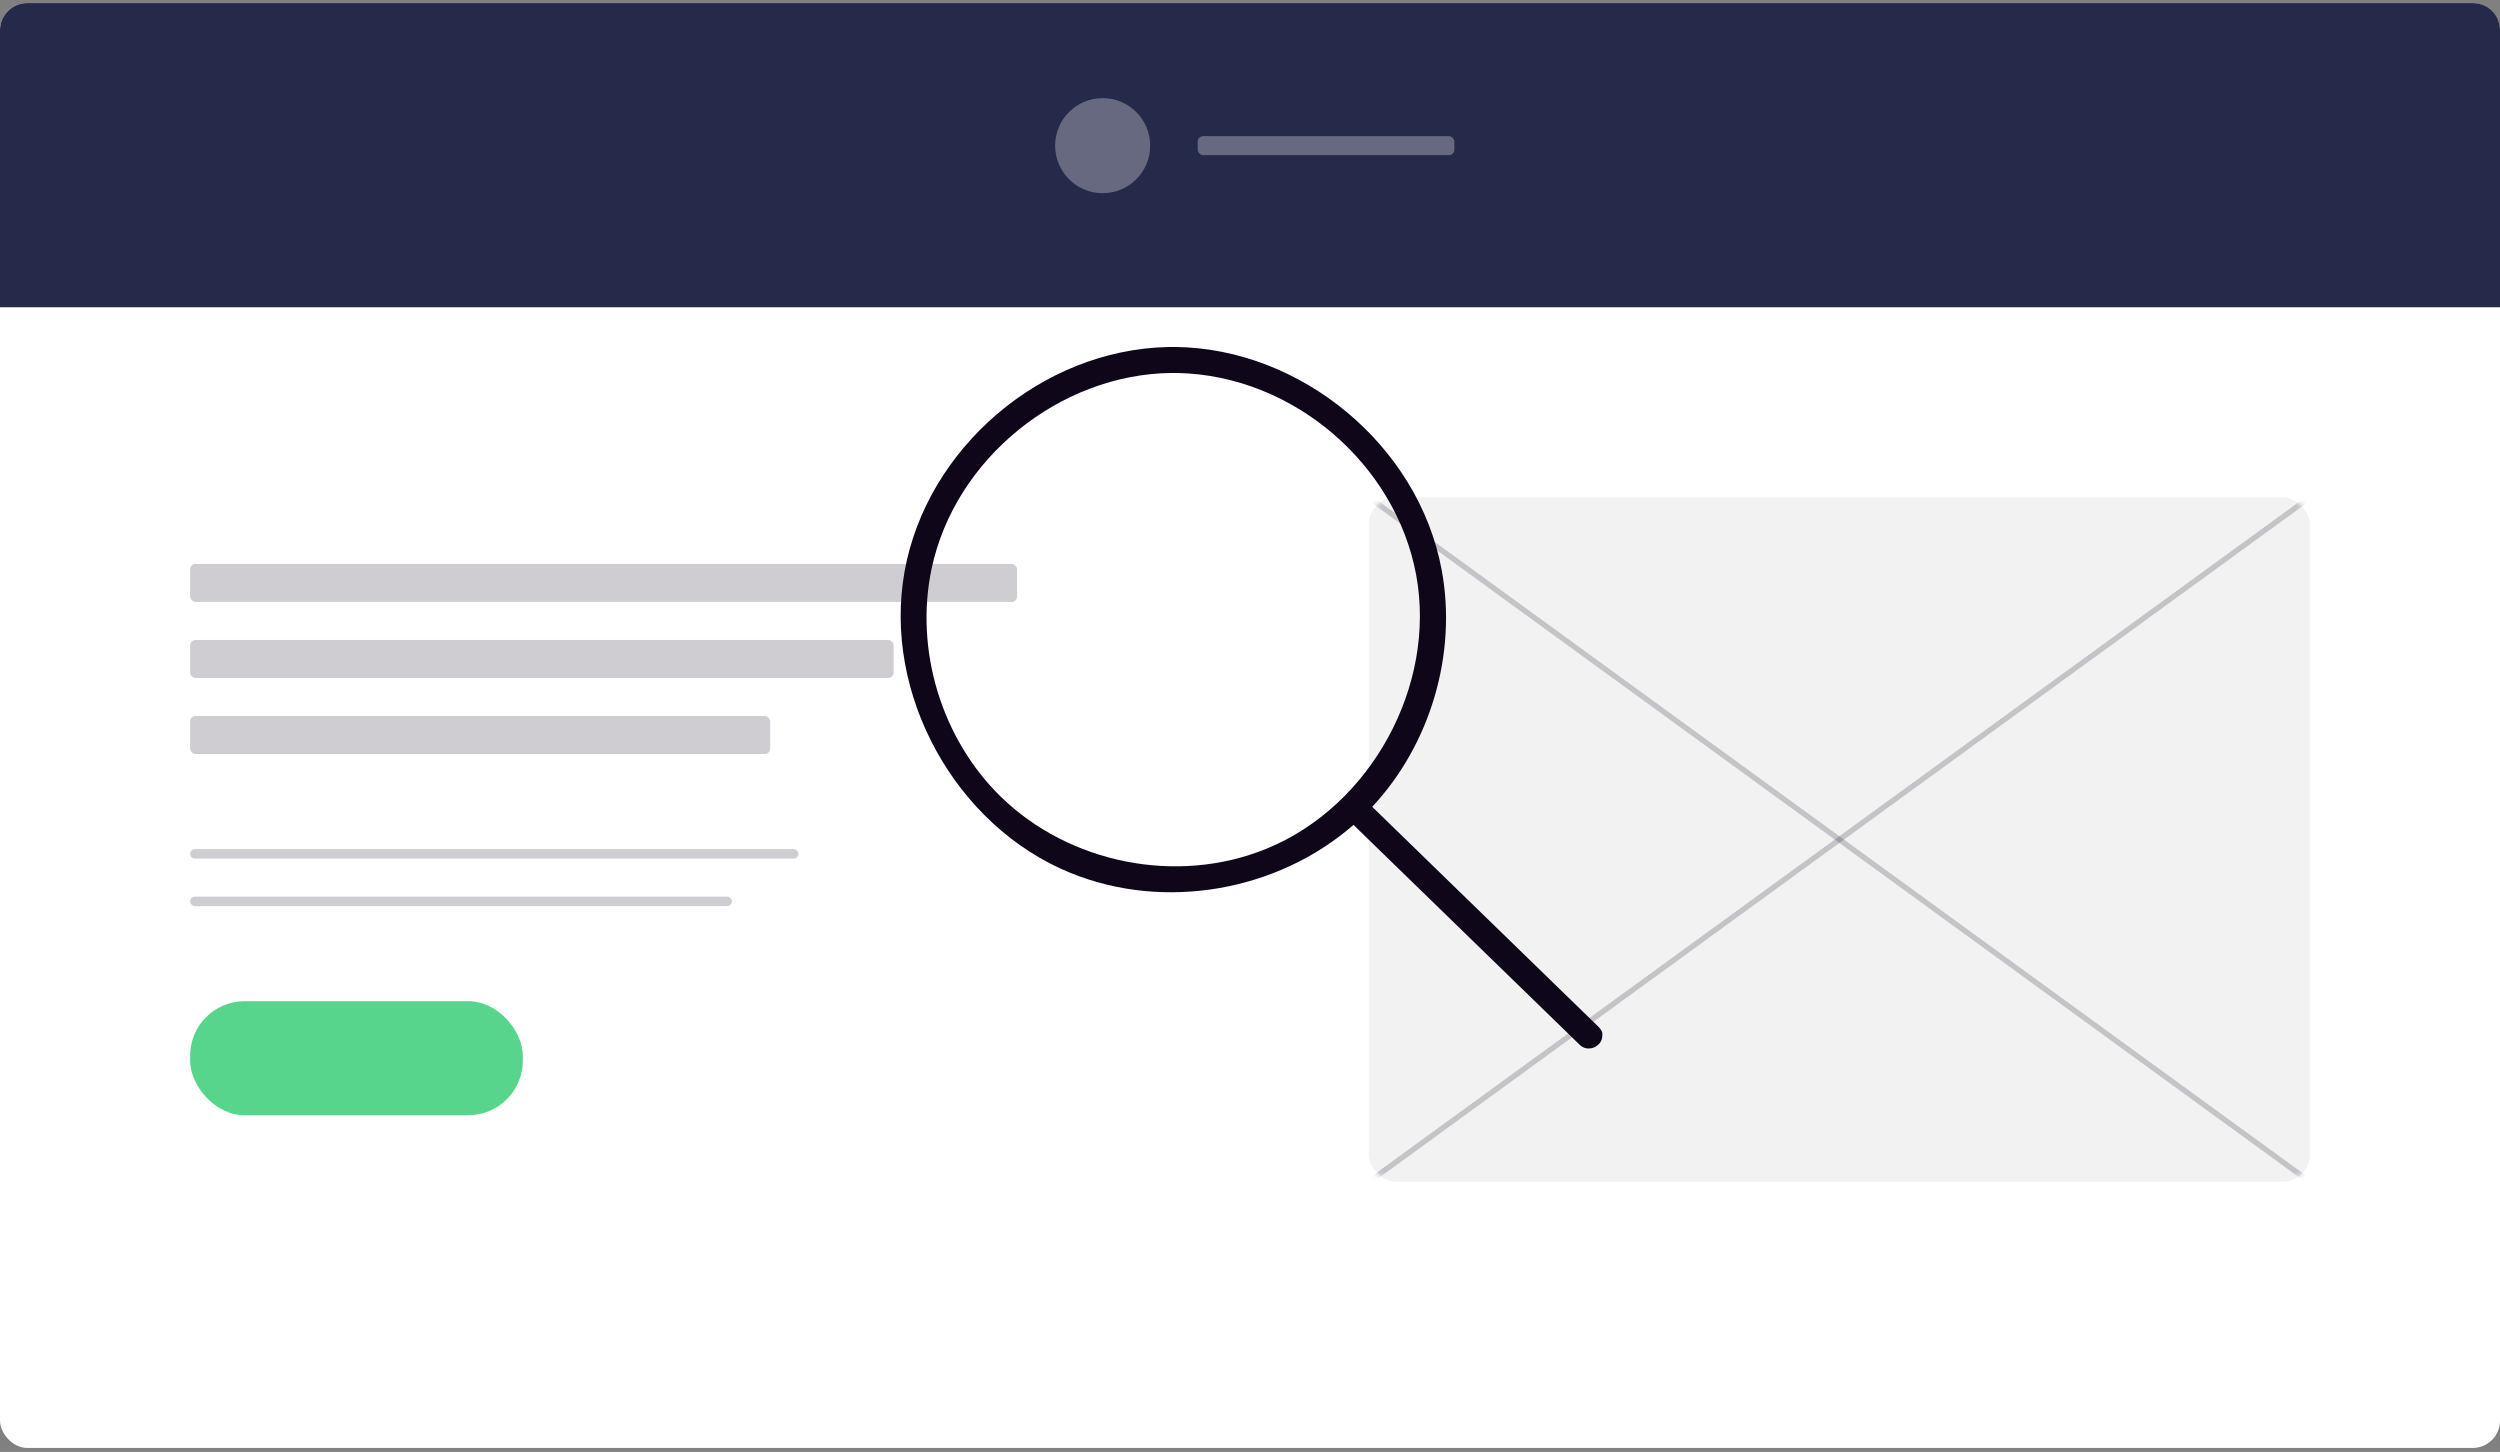
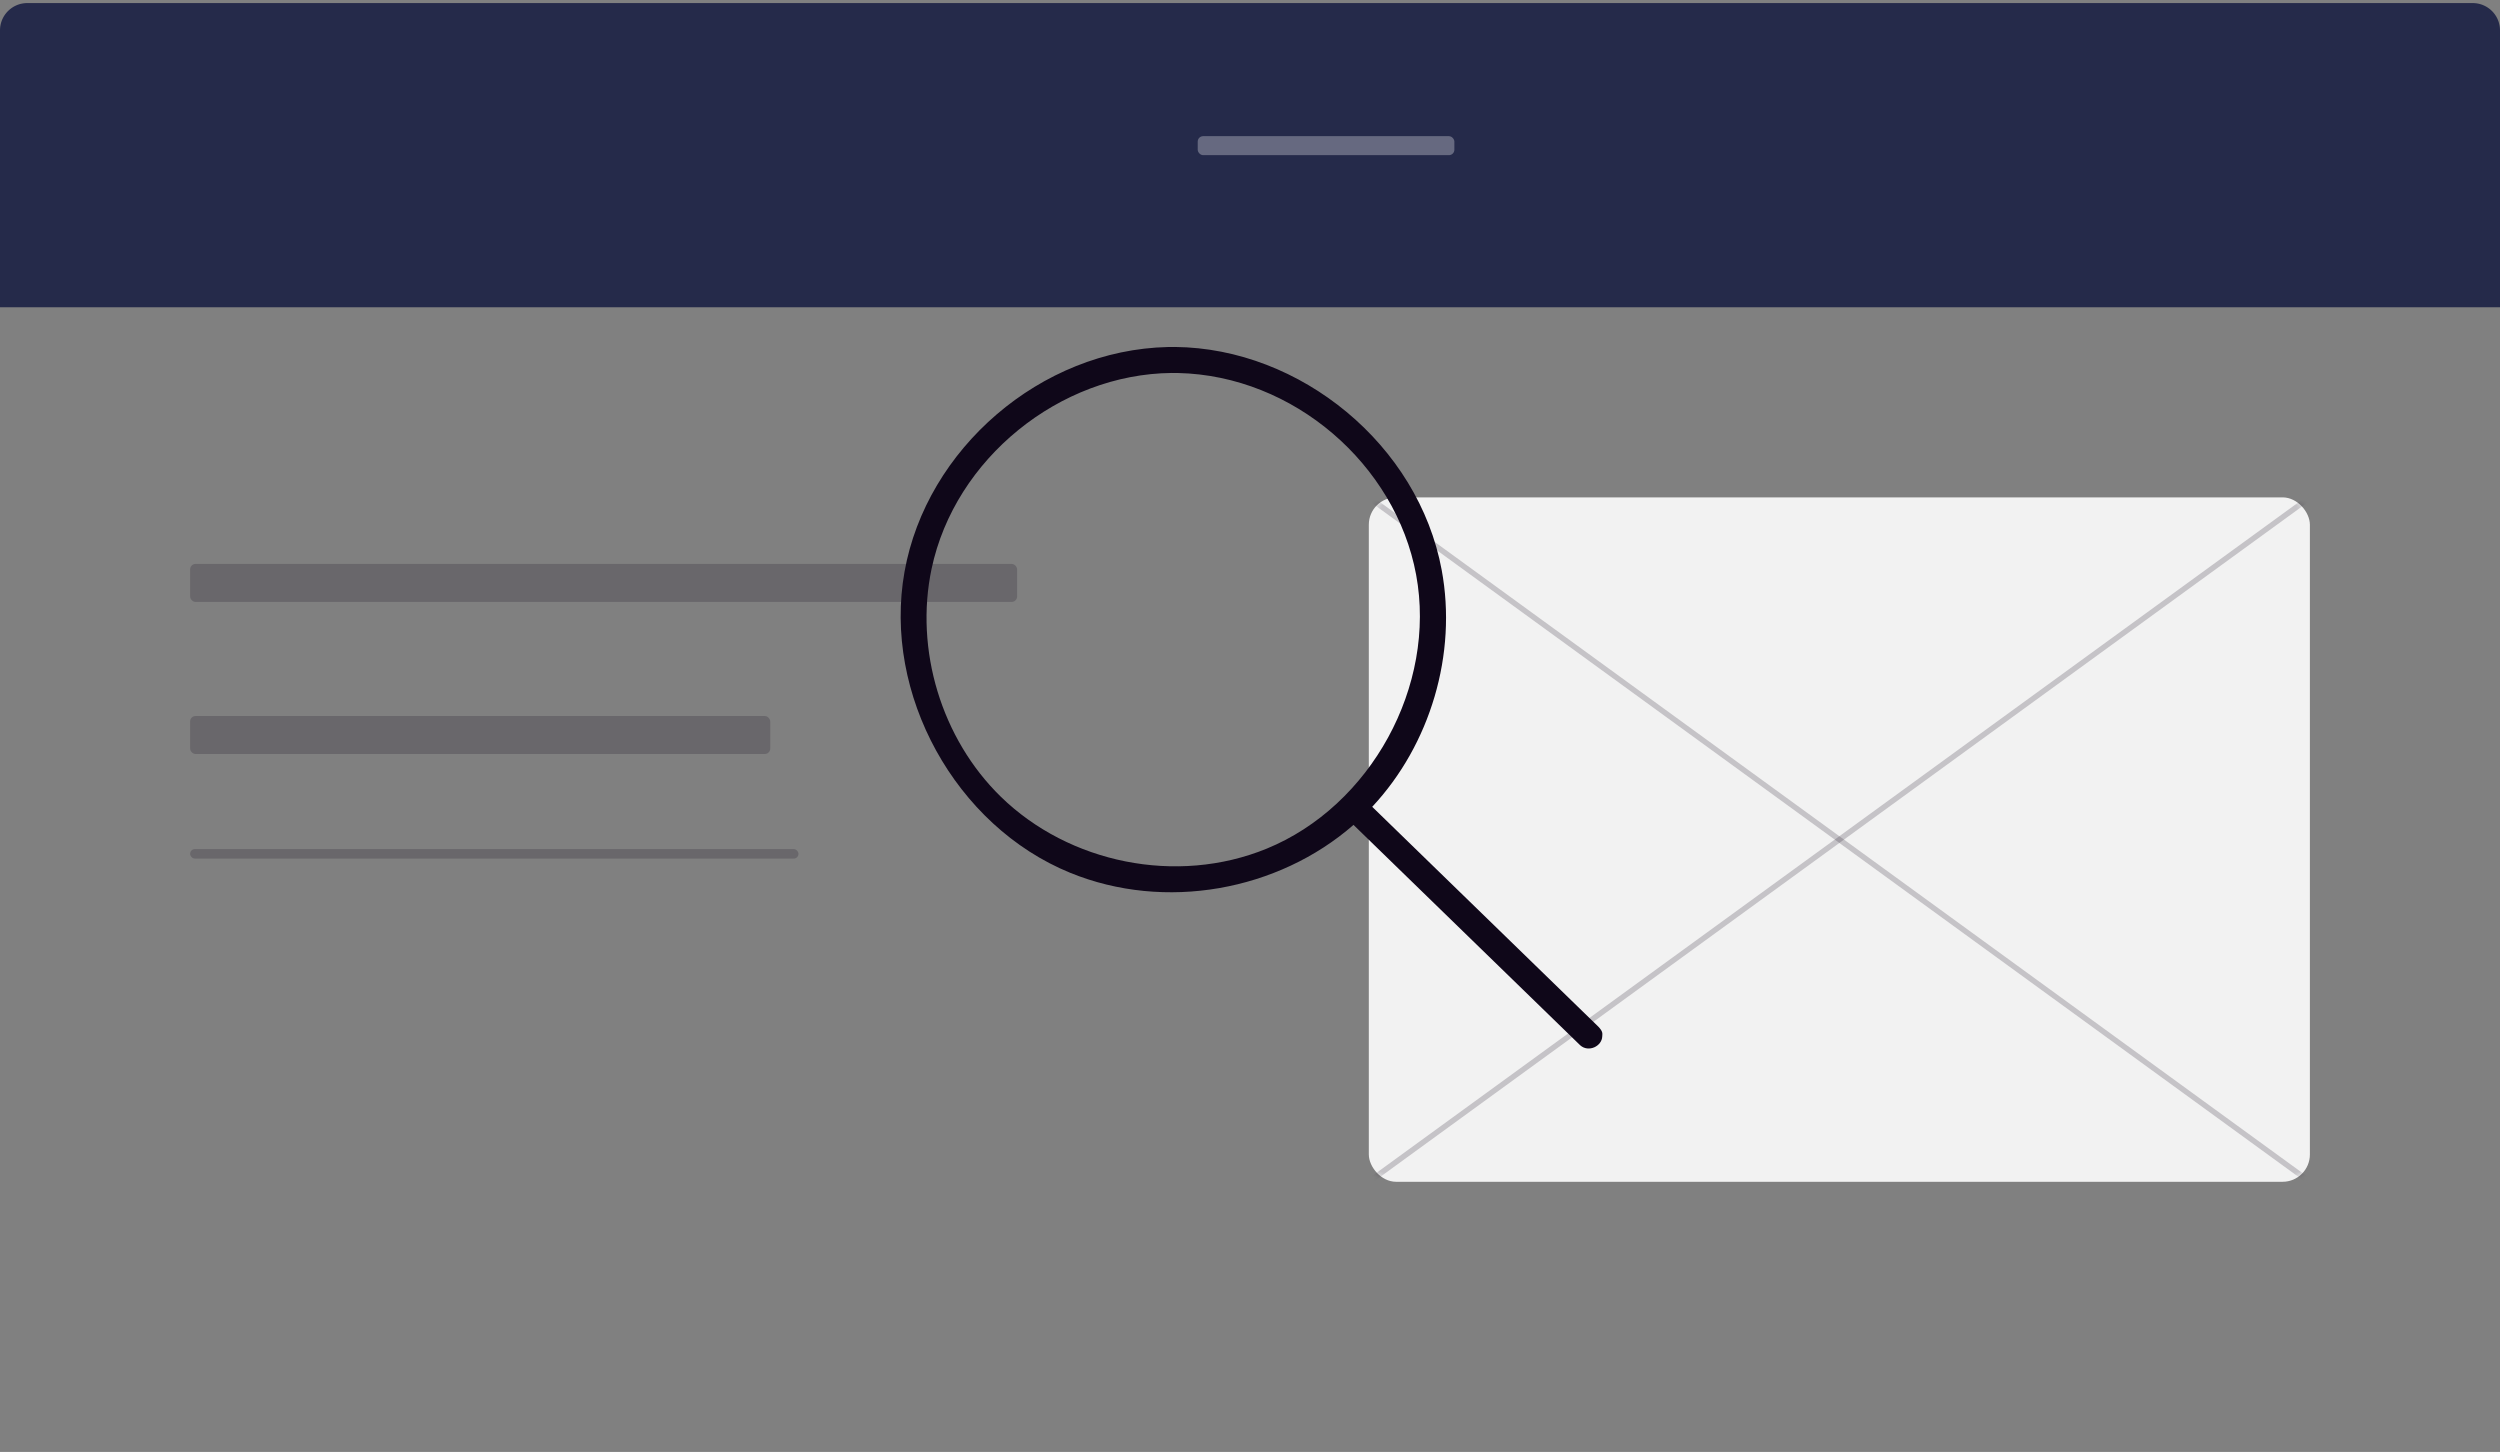
<svg xmlns="http://www.w3.org/2000/svg" xmlns:xlink="http://www.w3.org/1999/xlink" width="458" height="266">
  <rect width="100%" height="100%" fill="#808080" stroke="none" />
  <defs>
    <rect id="a" width="172.403" height="125.384" x="0" y="0" rx="5" />
  </defs>
  <g fill="none" fill-rule="evenodd">
    <g transform="translate(0 .564)">
-       <rect width="458" height="264.7" fill="#FFF" rx="5" />
      <path fill="#252A4A" d="M5 0h448a5 5 0 0 1 5 5v50.726H0V5a5 5 0 0 1 5-5Z" />
      <g fill="#FFF" opacity=".3" transform="translate(193.3 17.414)">
-         <circle cx="8.707" cy="8.707" r="8.707" />
        <rect width="47.019" height="3.483" x="26.122" y="6.966" rx="1" />
      </g>
      <g transform="translate(34.829 102.745)">
-         <rect width="60.951" height="20.897" y="80.106" fill="#58D58D" rx="10" />
        <g fill="#0F0719" fill-opacity=".2" transform="translate(0 52.243)">
          <rect width="111.452" height="1.741" rx=".871" />
-           <rect width="99.262" height="1.741" y="8.707" rx=".871" />
        </g>
        <g fill="#0F0719" fill-opacity=".2">
          <rect width="151.506" height="6.966" rx="1" />
-           <rect width="128.893" height="6.966" y="13.932" rx="1" />
          <rect width="106.28" height="6.966" y="27.863" rx="1" />
        </g>
      </g>
      <g transform="translate(250.768 90.555)">
        <mask id="b" fill="#fff">
          <use xlink:href="#a" />
        </mask>
        <use xlink:href="#a" fill="#F2F2F2" />
        <path stroke="#0F0719" stroke-opacity=".2" d="m0 0 172.403 125.384" mask="url('#b')" />
        <path stroke="#0F0719" stroke-opacity=".2" d="m0 0 172.403 125.384" mask="url('#b')" transform="matrix(-1 0 0 1 172.403 0)" />
      </g>
    </g>
    <path fill="#0F0719" d="M247.964 151.12c-13.833 12.08-34.519 15.885-51.92 8.77-20.982-8.578-34.347-32.709-30.333-55.16 4.017-22.467 24.906-40.64 48.264-41.157.43-.007.86-.009 1.291-.009 22.957.218 44.6 17.934 48.852 40.859 2.851 15.366-2.065 31.967-12.728 43.384l41.424 40.273c.888.938.735 1.25.72 1.773-.05 1.816-2.512 3.009-4.041 1.642l-41.53-40.375ZM214.65 68.327c-20.49.195-39.719 15.687-43.98 35.857-3.137 14.848 1.804 31.158 12.668 41.764 12.478 12.18 32.227 16.269 48.7 9.533 19.057-7.79 31.178-29.81 27.397-50.19-3.748-20.204-22.459-36.486-43.615-36.956-.39-.006-.78-.008-1.17-.008Z" />
  </g>
</svg>